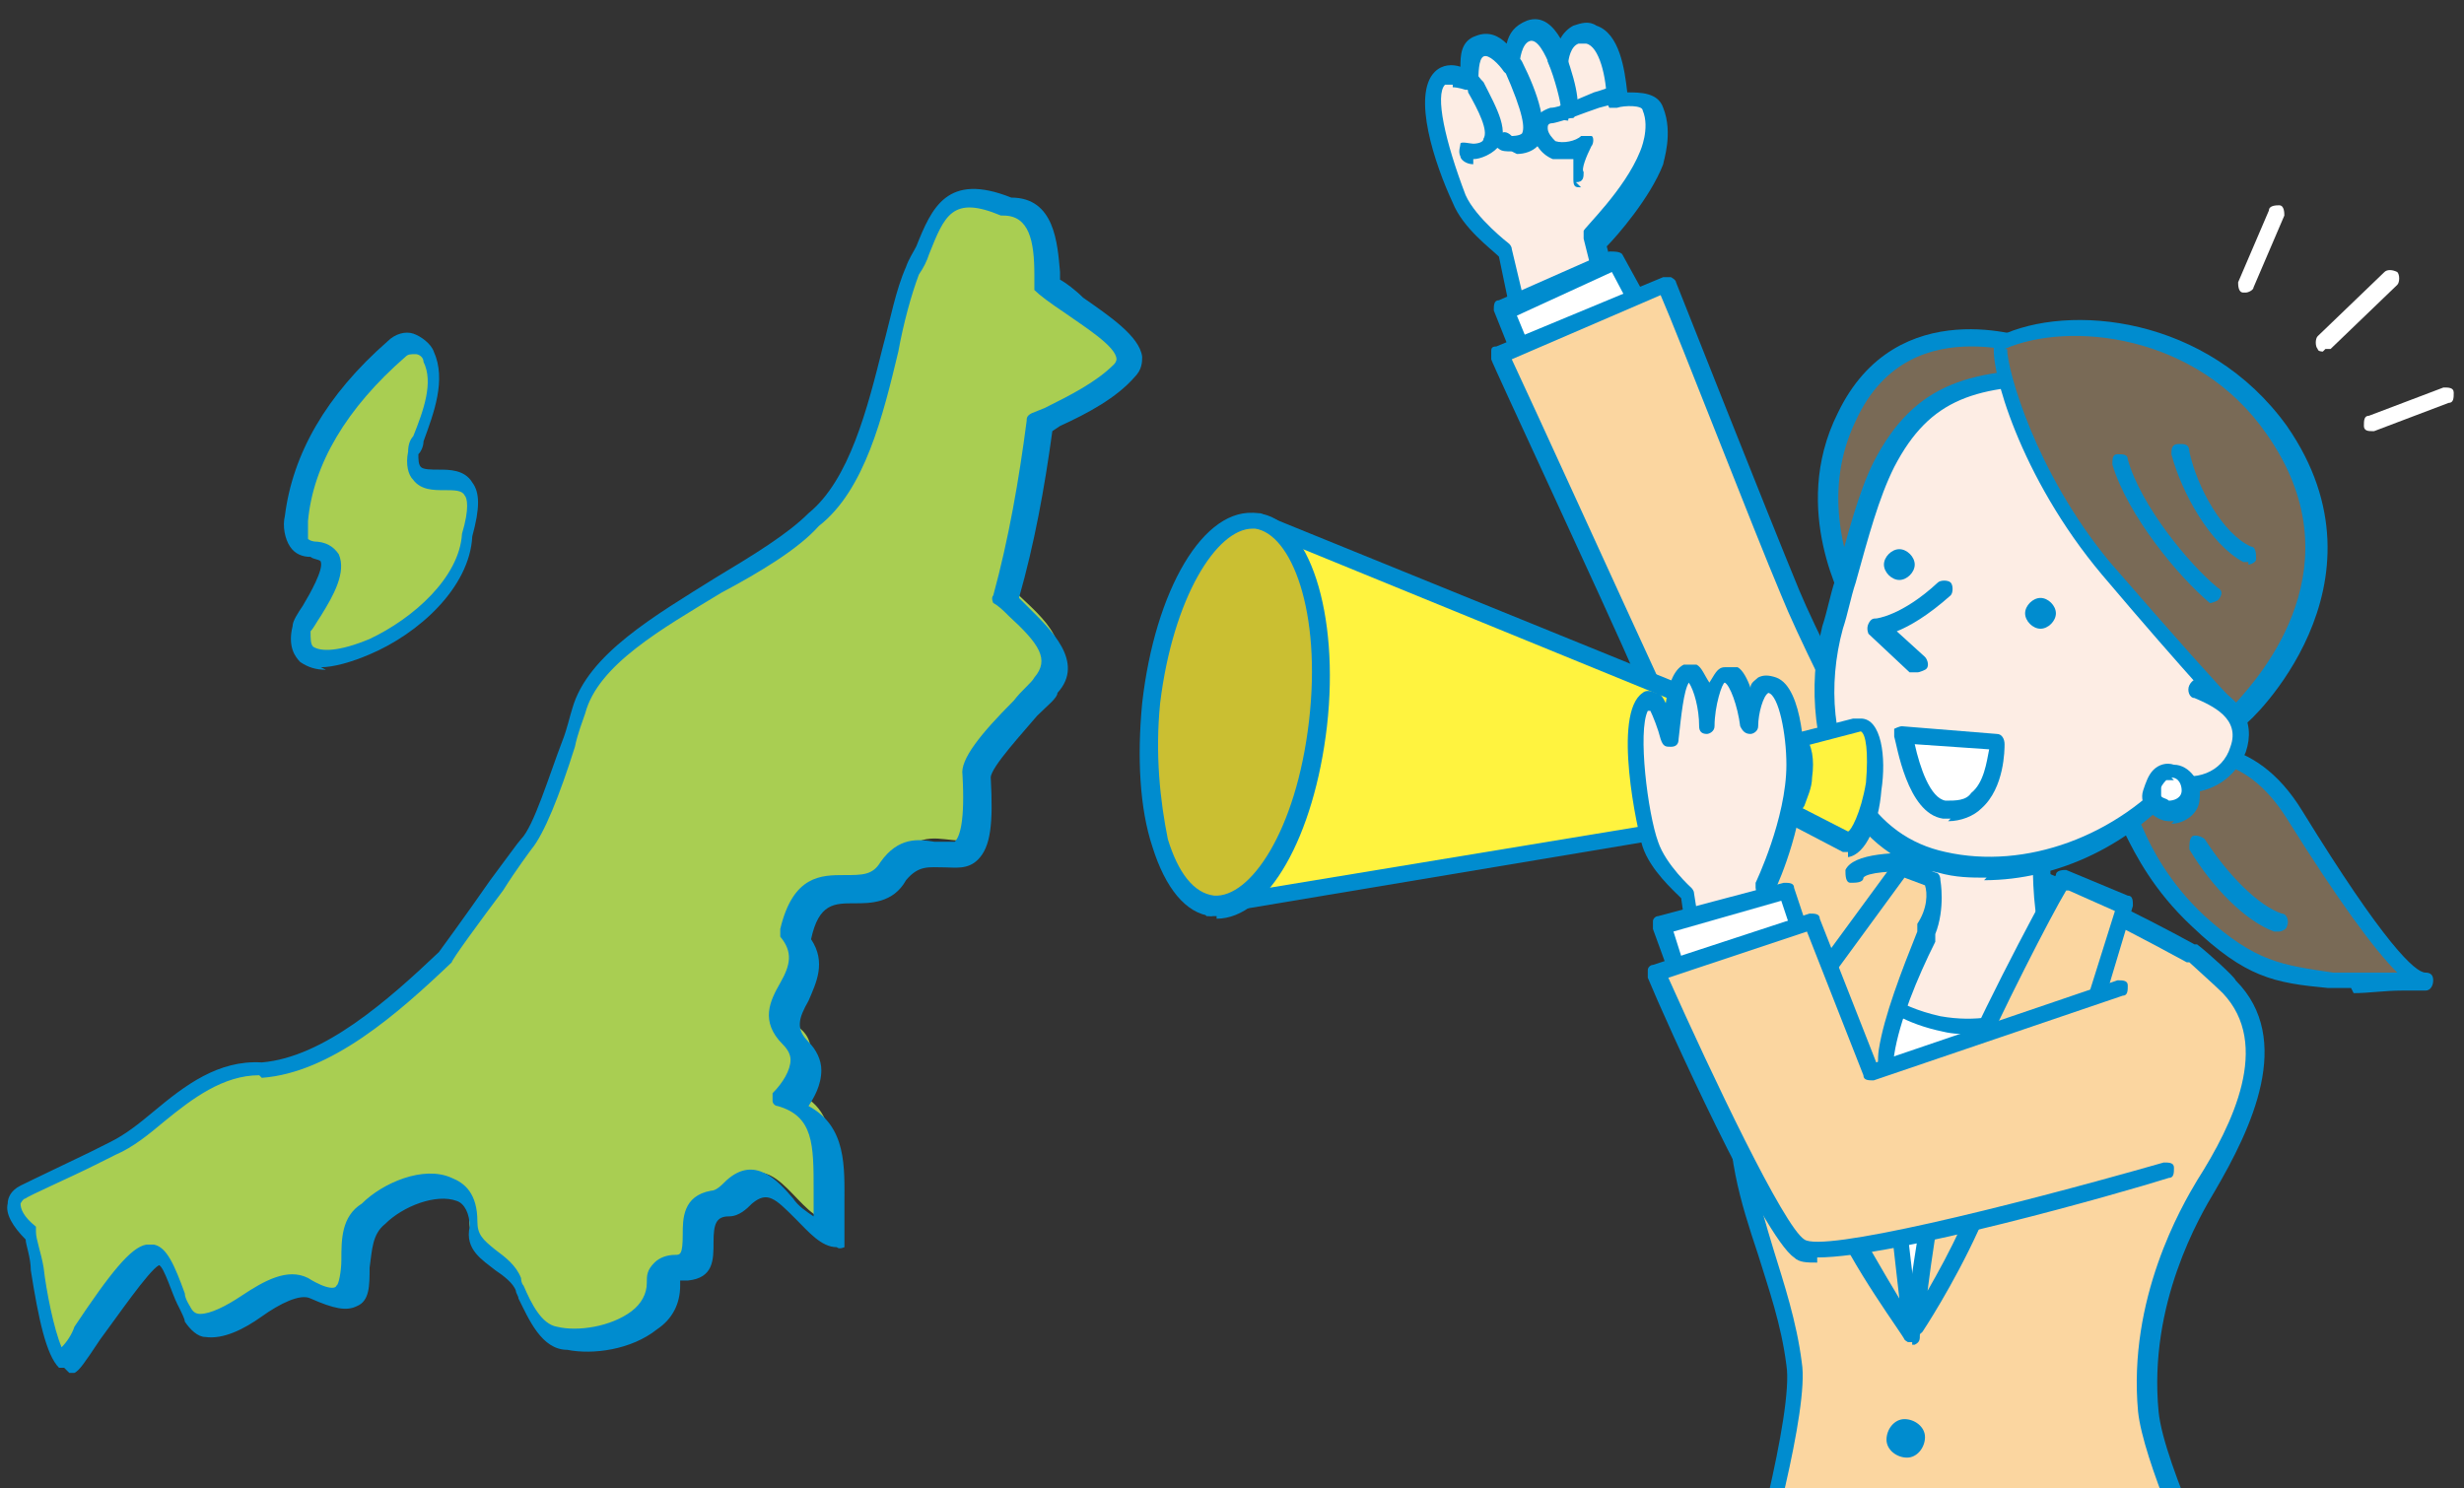
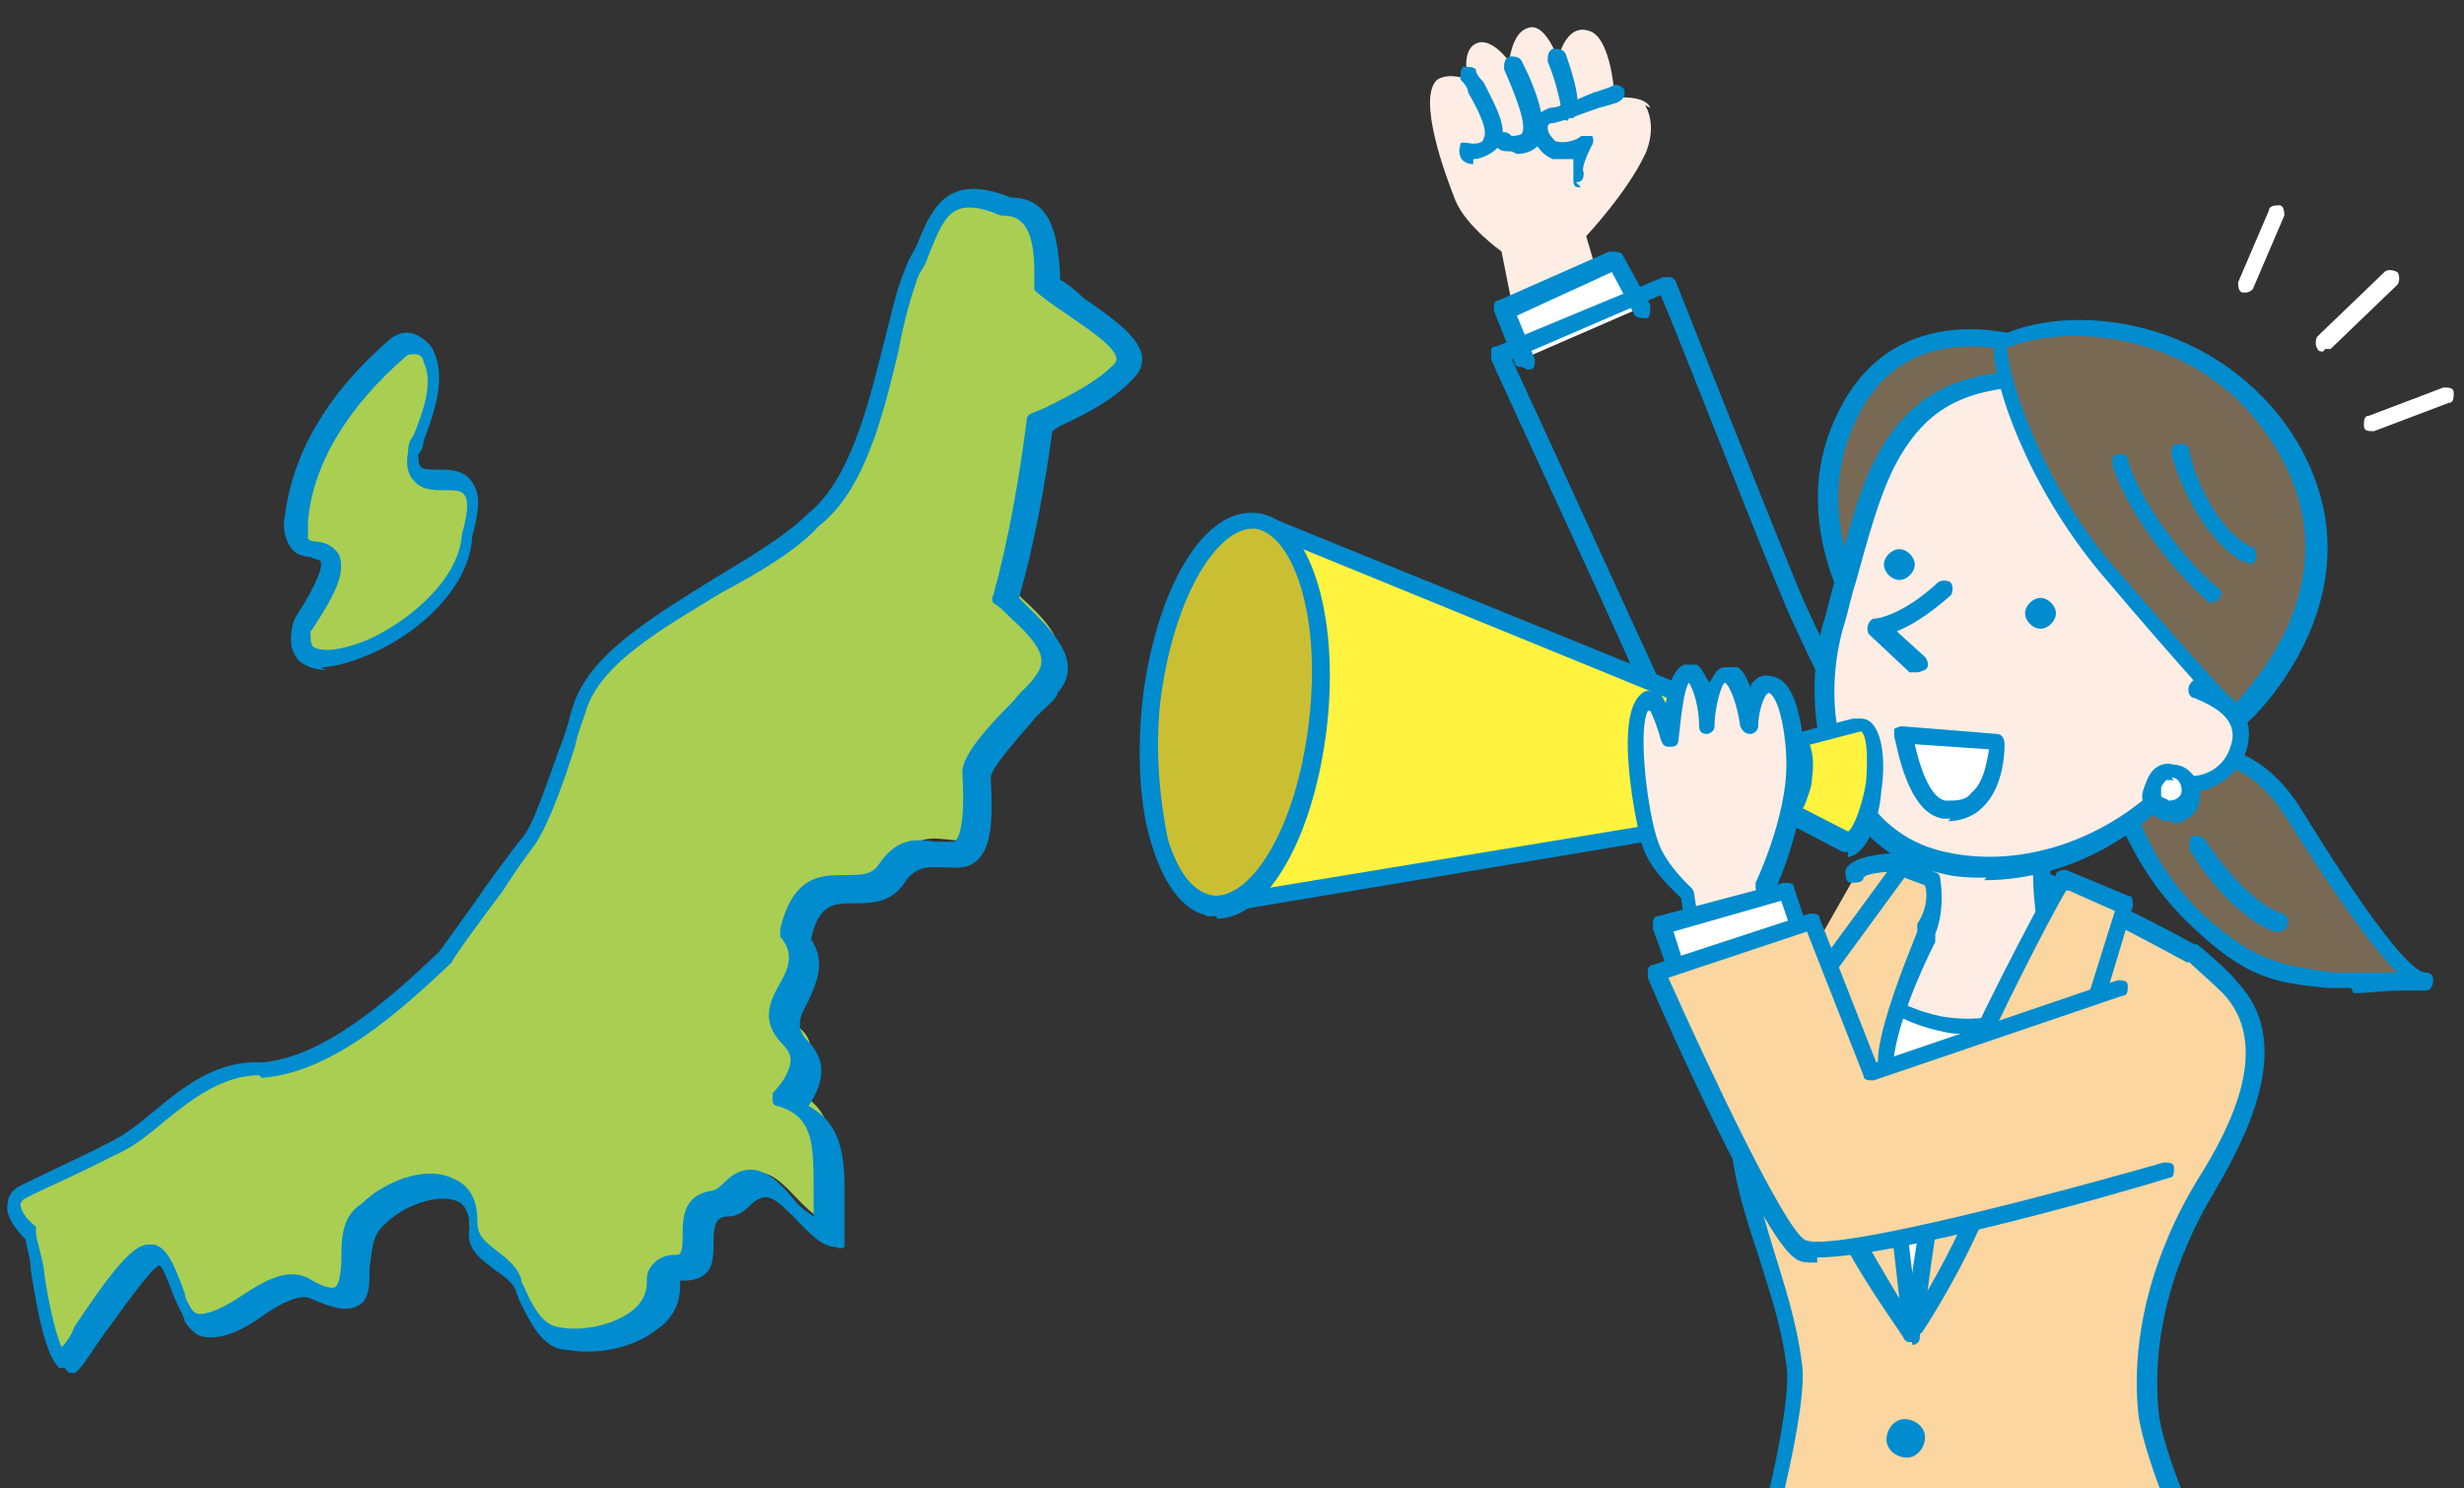
<svg xmlns="http://www.w3.org/2000/svg" id="_レイヤー_2" version="1.1" viewBox="0 0 96 58">
  <rect x="0" y="0" width="96" height="58" fill="#333333" stroke="none" />
  <defs>
    <style>
      .st0 {
        fill: #cabf32;
      }

      .st1 {
        fill: #fff33f;
      }

      .st2 {
        fill: #fdede4;
      }

      .st3 {
        fill: #fff;
      }

      .st4 {
        fill: none;
      }

      .st5 {
        fill: #796a56;
      }

      .st6 {
        fill: #a9ce52;
      }

      .st7 {
        fill: #008ccf;
      }

      .st8 {
        fill: #fbd6a0;
      }

      .st9 {
        fill: #f9be00;
      }

      .st10 {
        clip-path: url(#clippath);
      }
    </style>
    <clipPath id="clippath">
      <rect class="st4" width="96" height="58" />
    </clipPath>
  </defs>
  <g id="_レイヤー_1-2">
    <g class="st10">
      <g>
        <g>
          <g>
            <path class="st6" d="M15.5,13.6c-2,1.7-3.6,4-3.9,6.6-.2.5,0,1.2.6,1.2,1.7.2-.2,2.4-.4,3.1-.7,3,6.4,0,6.5-3.6,1.1-3.8-2.3-.9-2.1-3.2.4-1.1,1.2-2.6.6-3.8h0c-.2-.5-.9-.7-1.3-.3h0Z" />
            <path class="st7" d="M12.7,26.1c-.4,0-.7-.1-1-.3-.2-.2-.5-.6-.3-1.4,0-.2.2-.5.4-.8.3-.5.8-1.4.7-1.7,0-.1-.3-.1-.4-.2-.3,0-.6-.1-.8-.4-.2-.3-.3-.8-.2-1.2.3-2.4,1.6-4.7,4-6.8.3-.3.7-.4,1-.3s.7.4.8.7c.5,1.1,0,2.4-.4,3.5,0,.2-.1.4-.2.5,0,.2,0,.4.1.5.1.1.4.1.7.1.4,0,1,0,1.3.5.3.4.3,1,0,2.1-.1,2-2.1,3.8-4,4.6-.7.3-1.4.5-1.9.5ZM12.2,21.1c.5,0,.8.2,1,.5.3.7-.2,1.6-.7,2.4-.2.3-.3.5-.4.6,0,.3,0,.5.1.6.3.2,1,.2,2.2-.3,1.7-.8,3.5-2.4,3.6-4.1,0,0,0,0,0,0,.3-1,.2-1.4.1-1.5-.1-.2-.4-.2-.8-.2-.4,0-.9,0-1.2-.4-.2-.2-.3-.6-.2-1.1,0-.3.1-.5.2-.6.4-1,.8-2.1.4-2.9,0-.2-.2-.3-.3-.3-.2,0-.3,0-.4.1h0c-2.3,2-3.6,4.2-3.8,6.4,0,.3,0,.5,0,.7,0,0,.1.1.3.1h0ZM15.5,13.6h0Z" />
          </g>
          <g>
            <path class="st6" d="M40.5,16.3c1.1-.5,2.5-1.1,3.3-2h0c1.1-1.1-2.6-2.8-3-3.4-.1-1.1,0-3.1-1.6-3-2.6-1-2.8.6-3.7,2.5-1.1,2.7-1.4,7.6-3.8,9.6-2.2,2.4-8.2,4.2-9.2,7.5-.4,1.2-1.4,4.4-2,5.1-.2.2-3.1,4.3-3.2,4.5-1.8,1.8-4.5,4.2-7.1,4.4-2.4,0-3.9,2.2-5.7,3.1-.2,0-3.4,1.6-3.5,1.6-.8.5-.1,1.2.3,1.7.2.8.6,4.4,1.2,5h0c.4-.2,3-4.7,3.6-4.3.5,0,1,2,1.2,2.3,1.1,1.7,3.3-1.7,4.7-1,2.9,1.6,1-1.9,2.4-2.9,1.1-1.1,3.9-2,3.9.4-.2,1.2,1.4,1.3,1.8,2.3.4.8.8,2,1.8,2.1,1.4.3,3.9-.4,3.9-2.1,0-.4.3-.7.7-.7,1.4,0-.1-2.2,1.5-2.5.3,0,.5-.3.8-.5,1.5-1.2,2.3,1.5,3.6,1.6-.2-1.8.7-4.4-1.6-5.1.6-.6,1.2-1.7.4-2.4h0c-1.4-1.4,1.2-2.6,0-4.2.7-3.2,2.8-.7,3.9-2.5h0c1.4-2.1,3.6,1.6,3.2-3.7-.1-.8,2.3-3,2.6-3.6,1.1-1.2-.9-2.5-1.6-3.3h0c.6-2.2,1-4.5,1.3-6.8Z" />
            <path class="st7" d="M2.5,53.3c0,0-.2,0-.2,0-.5-.5-.8-1.9-1.1-3.8,0-.5-.2-1-.2-1.2-.5-.5-.8-1-.7-1.4,0-.2.1-.5.5-.7,0,0,.4-.2,2.7-1.3l.8-.4c.6-.3,1.1-.7,1.7-1.2,1.2-1,2.5-2,4.2-1.9,2.4-.2,4.9-2.4,6.9-4.3,0,0,1.1-1.5,2-2.8.6-.8,1.1-1.5,1.2-1.6.5-.5,1.1-2.5,1.6-3.8.2-.5.3-1,.4-1.3.6-2.1,3.2-3.6,5.6-5.1,1.5-.9,2.8-1.7,3.6-2.5,1.6-1.3,2.3-4.1,2.9-6.5.3-1.1.5-2.2.9-3.1.1-.3.3-.6.4-.8.6-1.5,1.2-2.9,3.7-1.9h0c1.7,0,1.8,1.8,1.9,2.9,0,.1,0,.2,0,.3.2.1.6.4.9.7,1,.7,2.2,1.5,2.3,2.3,0,.2,0,.5-.3.8-.7.8-1.8,1.4-2.9,1.9l-.3.2c-.3,2.2-.7,4.4-1.3,6.5.1.1.2.2.4.4.8.8,2.2,2.1,1.1,3.3,0,.2-.4.5-.8.9-.5.6-1.8,2-1.8,2.4.1,1.8,0,2.7-.5,3.2-.4.4-.9.3-1.3.3-.6,0-1-.1-1.5.5-.5.9-1.4.9-2,.9-.8,0-1.4,0-1.7,1.4.6.9.2,1.7-.1,2.4-.4.7-.5,1.1,0,1.6.3.3.5.7.5,1.1,0,.6-.3,1.1-.5,1.4,1.5.8,1.4,2.4,1.4,3.8,0,.5,0,1,0,1.4,0,0,0,.2,0,.3,0,0-.2.1-.3,0-.6,0-1.1-.6-1.6-1.1-.8-.8-1.1-1.1-1.7-.6-.2.2-.5.5-.9.5-.5,0-.6.3-.6,1s0,1.4-1,1.5c-.2,0-.2,0-.3,0,0,0,0,.1,0,.2,0,.7-.3,1.3-.9,1.7-1,.8-2.5,1-3.5.8-1,0-1.5-1.2-1.9-2,0-.1-.1-.2-.1-.3-.1-.3-.5-.6-.8-.8-.5-.4-1.2-.8-1-1.7,0-.5-.2-.9-.5-1-.8-.3-2.1.2-2.8.9-.5.4-.5,1-.6,1.7,0,.7,0,1.3-.5,1.5-.4.2-.9.1-1.8-.3-.4-.2-1.2.2-1.9.7-.7.5-1.5.9-2.2.8-.3,0-.6-.3-.8-.6,0-.1-.1-.3-.3-.7-.2-.4-.5-1.4-.7-1.5h0c-.4.2-1.7,2.1-2.3,2.9-.6.9-.8,1.2-1,1.3,0,0-.1,0-.2,0h0ZM10.1,41.9c-1.4,0-2.6.9-3.7,1.8-.6.5-1.2,1-1.9,1.3l-.8.4c-1,.5-2.6,1.2-2.7,1.3-.1,0-.2.2-.2.2,0,.2.1.5.6.9,0,0,0,0,0,.2,0,.3.2.8.3,1.4.1.9.4,2.4.7,3.1.2-.2.4-.5.5-.8,1.4-2.1,2.2-3.1,2.8-3.2.1,0,.2,0,.3,0,.5.1.8.8,1.2,1.9,0,.2.2.5.2.5.1.2.2.3.4.3.4,0,1-.3,1.6-.7.9-.6,1.8-1.1,2.6-.7.8.5,1.1.4,1.1.3.1,0,.2-.6.2-1,0-.8,0-1.7.8-2.2.8-.8,2.4-1.5,3.5-1,.5.2,1,.6,1,1.7,0,.5.2.7.7,1.1.4.3.8.6,1,1.1,0,0,0,.2.1.3.3.7.7,1.5,1.3,1.6.8.2,2.1,0,2.9-.6.4-.3.6-.7.6-1.1,0-.3,0-.5.3-.8.2-.2.5-.3.8-.3.2,0,.3,0,.3-.8,0-.6,0-1.5,1.1-1.7.2,0,.4-.2.6-.4,1.1-1,2,0,2.6.7.2.3.5.5.8.7,0-.3,0-.7,0-1,0-1.8,0-2.9-1.4-3.3-.1,0-.2-.1-.2-.2,0-.1,0-.2,0-.3.4-.4.7-.9.7-1.3,0-.2-.1-.4-.3-.6-.9-.9-.5-1.7-.1-2.4.4-.7.5-1.2,0-1.8,0,0,0-.2,0-.3.5-2.1,1.6-2.1,2.5-2.1.7,0,1.1,0,1.4-.5.7-1,1.5-.9,2.1-.8.4,0,.6,0,.8,0,.2-.2.4-.8.3-2.6-.1-.6.7-1.6,2-2.9.3-.4.7-.7.8-.9.6-.7.2-1.3-1-2.4-.2-.2-.4-.4-.6-.5,0,0-.1-.2,0-.3.6-2.2,1-4.5,1.3-6.8,0-.1,0-.2.2-.3l.5-.2c1-.5,2-1,2.7-1.7.1-.1.1-.2.1-.2,0-.5-1.3-1.3-2-1.8-.6-.4-1-.7-1.2-.9,0,0,0-.1,0-.2,0-.1,0-.3,0-.4,0-1.3-.2-2.3-1.2-2.3,0,0,0,0-.1,0-1.9-.8-2.2,0-2.8,1.5-.1.3-.2.5-.4.8-.3.8-.6,1.9-.8,3-.6,2.5-1.3,5.4-3.1,6.8-.8.9-2.3,1.8-3.8,2.6-2.3,1.4-4.8,2.8-5.3,4.7-.1.3-.3.8-.4,1.3-.6,1.9-1.2,3.4-1.7,4,0,0-.6.8-1.1,1.6-.9,1.2-2,2.7-2,2.8-2.1,2-4.7,4.3-7.4,4.5h0,0Z" />
          </g>
        </g>
        <g>
          <g>
            <g>
              <g>
                <g>
                  <path class="st2" d="M64.3,4.2c-.2-.5-1.3-.4-1.4-.4,0-.4-.2-2.4-1-2.6-.9-.3-1.2,1.1-1.2,1.1,0,0-.5-1.5-1.2-1.2-.6.2-.7,1.3-.7,1.3,0,0-.7-1-1.3-.7-.6.3-.3,1.4-.3,1.4,0,0-.7-.3-1.2,0-.8.7.3,3.7.7,4.7s1.8,2,1.8,2l.5,2.5,3.5-.7-.7-2.4s1.6-1.7,2.3-3.2c0,0,.5-1,0-1.9Z" />
-                   <path class="st7" d="M59.2,12.7c-.2,0-.3-.1-.3-.3l-.5-2.4c-.3-.3-1.4-1.1-1.8-2.1-.7-1.5-1.6-4.2-.7-5.1.3-.3.7-.3,1-.2,0-.4,0-1,.6-1.2.5-.2.9,0,1.2.3.1-.4.3-.7.8-.9.6-.2,1,.2,1.3.7.1-.2.3-.4.5-.5.3-.1.6-.2.9,0,.9.3,1.1,1.7,1.2,2.6.5,0,1.2,0,1.4.6.4,1,0,2.1,0,2.2-.5,1.3-1.8,2.8-2.2,3.2l.6,2.2c0,0,0,.2,0,.3s-.1.1-.2.2l-3.5.7h0ZM56.6,3.3c-.1,0-.2,0-.3,0-.4.4,0,2.2.8,4.3.4.9,1.7,1.9,1.7,1.9,0,0,.1.1.1.2l.5,2.1,2.8-.5-.5-2c0-.1,0-.2,0-.3s1.6-1.6,2.2-3.1c0,0,.4-.9.1-1.6,0,0,0,0,0,0,0-.2-.7-.2-1-.1,0,0-.2,0-.3,0,0,0-.1-.2-.1-.2,0-1-.3-2.2-.8-2.3-.2,0-.2,0-.3,0-.3.1-.4.6-.4.8,0,.2-.2.3-.3.3-.2,0-.3,0-.4-.2-.2-.5-.5-1.1-.8-1-.3.1-.4.7-.4,1s0,.3-.2.3-.3,0-.4-.1c-.2-.3-.6-.7-.8-.6-.2.1-.2.7-.2,1,0,.1,0,.3-.1.3s-.2,0-.4,0c0,0-.3-.1-.5-.1h0Z" />
                </g>
                <path class="st7" d="M61.1,4.7c0,0-.2,0-.3-.1-.1-.2-.1-.4,0-.5,0-.1-.2-1-.5-1.7,0-.2,0-.4.2-.5.2,0,.4,0,.5.2.5,1.4.6,2.2.3,2.5,0,0-.2,0-.2,0Z" />
                <path class="st7" d="M58.9,5.9c-.2,0-.4,0-.5-.1-.2-.1-.2-.3,0-.5.1-.2.3-.2.5,0,0,0,.3,0,.4-.1.1-.2.1-.7-.7-2.5,0-.2,0-.4.2-.5.2,0,.4,0,.5.2.6,1.2,1.1,2.6.6,3.3-.2.2-.5.3-.8.3h0Z" />
                <path class="st7" d="M57.4,6.4h0c-.3,0-.5-.2-.5-.3-.1-.2,0-.4,0-.5s.4,0,.5,0c0,0,.4,0,.4-.2.2-.3-.2-1.1-.6-1.8,0-.2-.2-.4-.3-.5,0-.2,0-.4.1-.5.2,0,.4,0,.5.1,0,.2.2.4.3.5.5,1,1.1,2,.5,2.6-.2.2-.6.4-.9.4h0Z" />
                <path class="st7" d="M61.6,7.3c-.2,0-.3,0-.3-.3,0-.2,0-.5,0-.8-.3,0-.6,0-.8,0-.5-.2-.8-.7-.8-1.2,0-.2.1-.6.7-.8.4,0,1.2-.4,1.7-.6.7-.2.8-.3.8-.3.2,0,.4.1.4.3,0,.2-.1.3-.3.4,0,0-.3.1-.7.2-.6.2-1.3.5-1.8.6-.2,0-.2.1-.2.2,0,.2.2.4.3.5.3.1.8,0,1-.2.1,0,.3,0,.4,0s.1.3,0,.4c-.2.4-.4.9-.3,1,0,.2,0,.4-.3.4,0,0,0,0,0,0h0Z" />
              </g>
              <g>
                <polyline class="st3" points="63.9 12 62.8 10 58.5 12 59.3 14" />
                <path class="st7" d="M59.3,14.3c-.1,0-.3,0-.3-.2l-.8-2c0-.2,0-.4.2-.4l4.3-1.9c.2,0,.4,0,.5.1l1.1,2c0,.2,0,.4-.1.5-.2,0-.4,0-.5-.1l-.9-1.7-3.7,1.7.7,1.7c0,.2,0,.4-.2.4,0,0,0,0-.1,0h0Z" />
              </g>
              <g>
-                 <path class="st8" d="M76.1,36s-5.2-9.8-6.4-12.8c-1.2-2.9-4.8-12.1-4.8-12.1l-6.5,2.7s4.4,9.5,5.7,12.6c1.9,4.4,5.6,14.5,5.2,13.9" />
                <path class="st7" d="M69.3,40.7c-.1,0-.2,0-.3-.2s0-.2,0-.3c-.3-1.2-3.4-9.7-5.2-13.7-1.3-3-5.7-12.4-5.7-12.5,0,0,0-.2,0-.3s0-.2.2-.2l6.5-2.7c0,0,.2,0,.3,0,0,0,.2.1.2.2,0,0,3.6,9.1,4.8,12,1.2,2.9,6.4,12.6,6.4,12.7,0,.2,0,.4-.2.5-.2,0-.4,0-.5-.2-.2-.4-5.2-9.8-6.4-12.8-1.1-2.6-4-10.1-4.7-11.7l-5.8,2.5c.8,1.7,4.4,9.6,5.6,12.2,1,2.3,2.4,5.9,3.4,8.5,2.1,5.6,2,5.7,1.7,5.8,0,0-.1,0-.2,0h0Z" />
              </g>
            </g>
            <g>
              <path class="st5" d="M83.3,29.2c1.7-.3,4-.9,6,2.2s4.2,6.5,5.1,6.5c-1.4,0-2.6.3-3.7.1-2.1-.2-3.1-.4-5.2-2.3-2-1.9-2.5-3.9-2.8-4" />
              <path class="st7" d="M91.6,38.5c-.3,0-.6,0-.9,0-2.1-.2-3.2-.4-5.3-2.4-1.5-1.4-2.2-2.8-2.6-3.6,0-.2-.2-.4-.2-.4-.2-.1-.2-.3,0-.5s.3-.2.5,0c.2.1.2.3.4.7.3.7,1,2.1,2.4,3.4,2,1.8,3,1.9,5,2.2.7,0,1.6,0,2.5,0-.9-.9-2.3-2.8-4.3-6-1.7-2.7-3.7-2.4-5.3-2.1h-.3c-.2,0-.4,0-.4-.2s0-.4.3-.4h.3c1.6-.3,4.1-.7,6,2.4,3.2,5.2,4.4,6.3,4.8,6.3h0c.2,0,.3.1.3.3,0,.2-.1.4-.3.4-.3,0-.6,0-.9,0-.7,0-1.3.1-1.9.1h0Z" />
            </g>
            <g>
              <path class="st8" d="M67.7,42.2c-.4,4.2,1.5,6.7,2.2,10.9.3,1.9-1.7,8.9-1.8,9.3-.1.3,4.1,1.7,7.4,1.8,6.2.2,11.1-1.6,11.1-1.6,0,0-2.6-5.4-2.9-7.6-.4-4.8,2.2-8.6,2.3-8.8,1.2-1.9,3.2-5.5.9-7.7-.3-.3-1.3-1.2-1.4-1.2,0,0-5.3-2.9-7-3.2-1.6-.3-5.8-.7-6.2,0" />
              <path class="st7" d="M76.6,64.6c-.4,0-.7,0-1.1,0-2.9-.1-7.3-1.3-7.7-1.9,0,0,0-.3,0-.4.2-.4,2.1-7.3,1.8-9.1-.2-1.6-.7-3-1.1-4.3-.7-2.1-1.3-4-1.1-6.7,0-.2.2-.3.4-.3.2,0,.3.2.3.4-.2,2.5.4,4.4,1,6.4.4,1.3.9,2.8,1.1,4.4.3,1.8-1.4,7.9-1.8,9.2.7.4,4.1,1.4,7,1.5,5.1.2,9.3-1,10.6-1.4-.6-1.3-2.5-5.5-2.7-7.4-.4-4.4,1.7-8,2.3-9,1.4-2.2,2.9-5.3,1-7.3-.3-.3-1.2-1.1-1.3-1.2,0,0,0,0-.1,0-3.3-1.8-5.8-3-6.8-3.2-2.1-.4-5.5-.5-5.8-.1,0,.2-.3.2-.5.2-.2,0-.2-.3-.2-.5.6-1.3,6.5-.3,6.6-.3,1.4.3,5,2.1,7,3.2h.1c.4.3,1.5,1.3,1.5,1.4,2.3,2.3.6,5.8-.8,8.2-.6,1-2.6,4.4-2.2,8.6.2,2.1,2.8,7.4,2.8,7.5,0,0,0,.2,0,.3,0,0-.1.2-.2.2,0,0-4.4,1.6-10.1,1.6h0Z" />
            </g>
            <path class="st3" d="M72.1,37.6s9.3,1,9,.9c-.3-.1-6.6,13.4-6.6,13.4,0,0-4.1-5.9-3.6-7.8.5-1.9,1.6-5.8,1.2-6.5h0Z" />
            <g>
              <path class="st2" d="M79.9,31.1s-.4,3.9.4,5.7c.8,1.8.4,1.7.4,1.7,0,0-1.8,1.9-4.8,1.3-2.8-.5-3.3-2.2-3.3-2.2,0,0,1.1,0,2.1-2.2,1-2.3,1-3.8,1-3.8" />
              <path class="st7" d="M76.9,40.3c-.4,0-.8,0-1.2-.1-2.9-.6-3.6-2.4-3.6-2.5,0-.1,0-.2,0-.3,0,0,.2-.2.3-.1,0,0,.9,0,1.7-2,.9-2.2.9-3.6.9-3.7,0-.2.2-.4.3-.4.2,0,.3.1.3.4s0,1.6-1,4c-.7,1.5-1.4,2.1-1.9,2.3.3.5,1.1,1.3,2.9,1.7,2.8.5,4.5-1.1,4.5-1.2,0,0,0,0,0,0,0-.1,0-.5-.4-1.3-.8-1.8-.4-5.7-.4-5.8,0-.2.2-.3.4-.3s.3.2.3.4c0,0-.4,3.8.3,5.5.6,1.4.6,1.8.4,2,0,0-.1.1-.2.1-.3.3-1.7,1.4-3.9,1.4h0ZM80.7,38.2h0Z" />
            </g>
            <g>
              <path class="st8" d="M81.6,39.3l1.2-4-2.4-1s-2.4,4.5-3.9,7.7c-1,2.2-2,10-2,10,0,0,1.2-1.8,2.2-4,1.5-3.2,4.2-6.4,4.2-6.4l-1.6-1.6c1.7-.6,2.2-.6,2.2-.6h0Z" />
              <path class="st7" d="M74.5,52.3s0,0-.1,0c-.2,0-.2-.2-.2-.4,0-.3,1-7.9,2-10.1,1.4-3.2,3.8-7.6,3.9-7.7,0-.2.3-.2.4-.2l2.4,1c.2,0,.2.2.2.4l-1.2,4c0,.1-.2.2-.3.2h0s-.4,0-1.6.4l1.2,1.2c.1.1.1.3,0,.5,0,0-2.7,3.3-4.1,6.3-1,2.2-2.2,4-2.2,4,0,0-.2.2-.3.2h0ZM80.5,34.7c-.6,1-2.5,4.7-3.7,7.4-.7,1.5-1.4,5.8-1.7,8.2.4-.7.9-1.6,1.3-2.5,1.3-2.7,3.4-5.4,4-6.3l-1.4-1.4c0,0-.1-.2,0-.3s.1-.2.2-.2c1.1-.4,1.8-.5,2.1-.6l1.1-3.5-1.8-.8h0ZM81.6,39.3h0Z" />
            </g>
            <g>
              <path class="st8" d="M73.5,40.9c.2-1.4,1-3.3,1.6-4.8.4-.9.2-1.9.2-1.9l-1.2-.5-3.3,4.5,1.4,1.6s-2.2.4-2.2.5c0,.2.8,4.8,1.6,6.7s2.9,4.8,2.9,4.8c0,0-1.2-9.4-1-11h0Z" />
              <path class="st7" d="M74.5,52.3c-.1,0-.2,0-.3-.1,0-.1-2.1-2.9-2.9-4.9-.8-2-1.7-6.7-1.7-6.9s0-.4,1.9-.7l-1-1.2c-.1-.1-.1-.3,0-.4l3.3-4.5c0-.1.3-.2.4-.1l1.2.5c.1,0,.2.1.2.3,0,0,.2,1.1-.2,2.1v.3c-.7,1.4-1.4,3.1-1.6,4.4h0c-.2,1.2.6,7.7,1,10.9,0,.2,0,.3-.2.4,0,0,0,0-.1,0h0ZM70.4,40.6c.2,1,.9,4.7,1.6,6.4.5,1.1,1.4,2.6,2,3.6-.3-2.7-1-8.4-.8-9.7h0c.2-1.3.9-3.1,1.5-4.6v-.3c.4-.6.4-1.2.3-1.5l-.8-.3-3,4.1,1.2,1.4c0,0,.1.2,0,.3s-.1.2-.3.2c-.7.1-1.5.3-1.9.4h0ZM73.5,40.9h0Z" />
            </g>
            <g>
              <path class="st5" d="M79,13.5s-4.9-1.8-7.1,2.7c-1.8,3.7.3,7.3.3,7.3,0,0,6.8-10,6.8-10Z" />
              <path class="st7" d="M72.2,23.9h0c-.1,0-.2,0-.3-.2,0-.1-2.2-3.8-.3-7.6,2.3-4.8,7.5-2.9,7.5-2.9,0,0,.2.1.2.2s0,.2,0,.3l-6.8,10c0,.1-.2.1-.3.1h0ZM76.8,13.5c-1.5,0-3.4.5-4.5,2.9-1.3,2.7-.4,5.3,0,6.4l6.2-9.1c-.4-.1-1-.2-1.7-.2h0Z" />
            </g>
            <g>
              <path class="st2" d="M73.4,18.1c-.9,1.7-1.3,3.9-2,6.4-1.1,3.8.4,8.3,4.2,9.2,3.6.8,7.2-.9,9.3-3.5,1.4-1.7,3.1-5.3,3.1-7.9,0-2.5-3.2-7.6-7.1-7.7-3.8,0-6,.4-7.6,3.4Z" />
              <path class="st7" d="M77.4,34.2c-.6,0-1.2,0-1.9-.2-1.6-.3-2.8-1.3-3.7-2.7-1.1-1.9-1.4-4.5-.8-6.9.2-.6.3-1.2.5-1.8.5-1.8.9-3.4,1.5-4.6h0c1.6-3.1,3.8-3.7,7.9-3.6,4.1,0,7.4,5.3,7.4,8,0,2.6-1.7,6.3-3.2,8.1-2,2.4-4.9,3.8-7.8,3.8h0ZM80.6,15c-3.6,0-5.4.5-6.8,3.2h0c-.6,1.2-1,2.7-1.5,4.5-.2.6-.3,1.2-.5,1.8-.6,2.2-.4,4.6.7,6.3.8,1.3,1.9,2.1,3.3,2.4,3.1.7,6.7-.6,9-3.3,1.4-1.6,3-5.2,3-7.6,0-2.4-3.1-7.3-6.7-7.3h-.4ZM73.4,18.1h0Z" />
            </g>
            <g>
              <path class="st5" d="M78,13.4c-.4.2.7,4.9,4.1,8.8,3.3,3.9,5.1,5.8,5.1,5.8,0,0,5.8-5.2,1.5-11.2-2.8-4-7.9-4.7-10.7-3.4h0Z" />
              <path class="st7" d="M87.2,28.3c0,0-.2,0-.2-.1,0,0-1.8-1.9-5.1-5.8-3.2-3.8-4.4-8.1-4.2-9,0-.2.2-.3.2-.3h0c2.7-1.3,8.1-.8,11.2,3.5,4.3,6.2-1.5,11.6-1.6,11.6,0,0-.2,0-.2,0ZM78.2,13.6c0,.8,1.1,4.8,4,8.3,2.6,3,4.3,4.9,4.9,5.5,1-1.1,4.8-5.4,1.2-10.5-2.7-3.9-7.7-4.4-10.2-3.3h0Z" />
            </g>
            <path class="st7" d="M80.1,23.9c0,.3-.3.6-.6.6-.3,0-.6-.3-.6-.6,0-.3.3-.6.6-.6.3,0,.6.3.6.6Z" />
            <path class="st7" d="M74.6,22c0,.3-.3.6-.6.6-.3,0-.6-.3-.6-.6,0-.3.3-.6.6-.6.3,0,.6.3.6.6Z" />
            <path class="st7" d="M86.3,23.5c0,0-.2,0-.2,0-1.2-1-3.2-3.4-3.8-5.4,0-.2,0-.4.2-.4.2,0,.4,0,.4.2.5,1.8,2.4,4.1,3.5,5,.2.1.2.3,0,.5,0,0-.2.1-.3.1h0Z" />
            <path class="st7" d="M87.6,21.9c0,0-.1,0-.2,0-1.3-.7-2.4-2.7-2.8-4.2,0-.2,0-.4.3-.4.2,0,.4,0,.4.3.3,1.4,1.3,3.2,2.4,3.7.2,0,.2.3.2.5,0,.1-.2.2-.3.2h0Z" />
            <path class="st7" d="M74.6,26.2c0,0-.2,0-.2,0l-1.6-1.5c0,0-.1-.2,0-.4s.2-.2.3-.2c0,0,1-.1,2.4-1.4.1-.1.4-.1.5,0s.1.4,0,.5c-.9.8-1.6,1.2-2.1,1.4l1.1,1c.1.1.2.4,0,.5,0,0-.2.1-.3.1h0Z" />
            <g>
              <path class="st2" d="M85.8,26.9c1.2.4,2,1.3,1.6,2.4-.4,1.1-1.7,1.6-2.9,1.2" />
              <path class="st7" d="M85.3,31c-.3,0-.6,0-1-.2-.2,0-.3-.3-.2-.5s.3-.3.4-.2c1,.4,2.1,0,2.4-1,.4-1.1-.7-1.6-1.4-1.9-.2,0-.3-.3-.2-.5s.3-.3.4-.2c1.6.6,2.2,1.6,1.8,2.8-.4,1-1.3,1.6-2.4,1.6h0Z" />
            </g>
            <g>
              <path class="st3" d="M85.4,31c0,.4-.5.7-.9.7s-.7-.5-.7-.9c0-.4.5-.7.9-.7s.7.5.7.9Z" />
              <path class="st7" d="M84.7,32c0,0,0,0-.2,0-.3,0-.6-.2-.8-.4s-.3-.5-.2-.8.2-.6.4-.8.5-.3.8-.2c.6,0,1.1.7,1,1.3,0,.6-.6,1-1.1,1ZM84.7,30.4c0,0-.2,0-.3,0,0,0-.2.2-.2.3s0,.2,0,.3.2.1.3.2c.2,0,.5-.1.5-.4,0-.2-.1-.5-.4-.5h0Z" />
            </g>
            <path class="st7" d="M73.5,56.1c0,.4.4.7.8.7.4,0,.7-.4.7-.8,0-.4-.4-.7-.8-.7-.4,0-.7.4-.7.8Z" />
            <g>
              <path class="st3" d="M77.9,28.9s0,2.9-2.1,2.6c-1.2-.2-1.6-2.9-1.6-2.9l3.7.3h0Z" />
              <path class="st7" d="M76,31.9c-.1,0-.2,0-.3,0-1.4-.2-1.8-2.9-1.9-3.2,0-.1,0-.2,0-.3,0,0,.2-.1.3-.1l3.7.3c.2,0,.3.2.3.4s0,1.7-.9,2.5c-.3.3-.8.5-1.3.5h0ZM74.6,29c.2.9.6,2.1,1.2,2.2.4,0,.8,0,1-.3.5-.4.6-1.2.7-1.7l-2.9-.2h0Z" />
            </g>
            <g>
-               <path class="st9" d="M67.7,42.2s1.3-3.6,2.2-5" />
              <path class="st7" d="M67.7,42.6s0,0-.1,0c-.2,0-.3-.3-.2-.5,0-.2,1.3-3.6,2.2-5.1,0-.2.3-.2.5-.1s.2.3.1.5c-.9,1.4-2.1,4.9-2.1,5,0,.1-.2.2-.3.2h0Z" />
            </g>
            <g>
              <g>
                <path class="st1" d="M72.5,28.2h0s0,0-.1,0l-4.7,1.2h0c-.1,0-.3.2-.3.5,0,.3,0,.6.2.6h0l4.4,2.3h0c.4,0,.9-1,1.1-2.3.2-1.3,0-2.4-.5-2.4h0Z" />
                <path class="st7" d="M72,33.2c0,0,0,0-.2,0l-4.4-2.3c-.3-.1-.4-.5-.4-.9,0-.5.3-.8.5-.8h0l4.7-1.2c0,0,.2,0,.3,0h0c.8,0,1,1.5.8,2.8-.1,1.3-.6,2.5-1.3,2.6,0,0,0,0,0,0h0ZM67.7,30.2h0l4.3,2.2c.1,0,.5-.7.7-1.9.1-1.2,0-1.9-.2-2l-4.6,1.2s0,0,0,0c0,0,0,.1,0,.2,0,.1,0,.2,0,.2h0ZM67.6,29.8h0Z" />
              </g>
              <g>
                <path class="st1" d="M69.8,28.8h0s-20.9-8.6-20.9-8.6l-.2,1.5-1.4,12.1-.2,1.5,22.2-3.7h0c.3,0,.7-.6.8-1.4,0-.8-.1-1.5-.5-1.5h0Z" />
                <path class="st7" d="M47.2,35.7c0,0-.2,0-.2,0,0,0-.1-.2-.1-.3l1.7-15.1c0-.1,0-.2.2-.3,0,0,.2,0,.3,0l20.9,8.5s0,0,0,0c0,0,.2.1.3.2.3.3.4.9.3,1.6,0,.4-.2.8-.3,1.1-.3.5-.7.6-.8.5h0l-22.1,3.7h0ZM49.2,20.8l-1.6,14.1,21.8-3.6h.2c0,0,.3-.4.4-1s0-1.1-.2-1.1c0,0-.1,0-.2-.1l-20.3-8.3h0Z" />
              </g>
              <g>
                <ellipse class="st0" cx="48.1" cy="27.8" rx="7.5" ry="3.3" transform="translate(15.1 72.5) rotate(-83.6)" />
                <path class="st7" d="M47.4,35.7c0,0-.1,0-.2,0-1-.1-1.8-1.1-2.3-2.7-.5-1.5-.6-3.5-.4-5.6.5-4.4,2.4-7.7,4.5-7.4,2,.2,3.2,3.9,2.7,8.3h0c-.5,4.3-2.3,7.5-4.3,7.5h0ZM48.8,20.6c-1.4,0-3.1,2.7-3.6,6.8-.2,2,0,3.8.3,5.3.4,1.3,1,2.1,1.8,2.2,1.4.1,3.2-2.5,3.7-6.8s-.7-7.3-2.1-7.5h-.1ZM51.3,28.2h0Z" />
              </g>
            </g>
            <g>
              <g>
                <path class="st2" d="M69.9,29.8c0-.7-.2-2.8-.9-3.1-.8-.3-.9,1.6-.9,1.6,0,0-.3-2.2-1-2-.6.1-.7,2-.7,2,0,0-.2-2.4-.8-2.1-.5.2-.7,2.6-.7,2.6,0,0-.5-1.7-.9-1.4-.8.6-.2,4.7.2,5.6.3,1,1.5,1.9,1.5,1.9l.3,2.2,3.1-.3-.4-2.1s1.2-2.5,1.2-4.8h0Z" />
                <path class="st7" d="M66.1,37.4c-.2,0-.3-.1-.3-.3l-.3-2.1c-.3-.3-1.2-1.1-1.5-2-.2-.6-1.2-5.2,0-6,.1-.1.3-.1.5,0,.2,0,.3.2.4.4.1-.7.3-1.3.7-1.5.2,0,.3,0,.5,0,.2.1.3.4.5.7.2-.3.3-.6.6-.6.2,0,.4,0,.5,0,.2.1.4.5.5.8,0-.2.2-.3.3-.4.2-.1.4-.1.7,0,1.1.4,1.1,3.3,1.1,3.5h0c0,2.1-.9,4.3-1.2,4.9l.4,2c0,0,0,.2,0,.3,0,0-.2.1-.2.1l-3.1.3h0,0ZM64.2,27.7c-.4.8,0,4,.4,5.1.3.9,1.3,1.8,1.3,1.8,0,0,.1.1.1.2l.3,1.9,2.4-.3-.3-1.8c0,0,0-.2,0-.2,0,0,1.2-2.5,1.2-4.6h0c0-1.2-.3-2.7-.7-2.8-.2.1-.4.8-.4,1.3,0,.2-.2.3-.3.3-.2,0-.3-.1-.4-.3-.1-.8-.4-1.6-.6-1.7-.1,0-.4.9-.4,1.7,0,.2-.2.3-.3.3h0c-.2,0-.3-.1-.3-.3,0-.7-.2-1.4-.4-1.7-.2.3-.3,1.3-.4,2.2,0,.2-.1.3-.3.3-.2,0-.3,0-.4-.3-.1-.4-.3-.9-.4-1.1h0Z" />
              </g>
              <g>
                <polyline class="st3" points="70.3 36.7 69.6 34.6 64.8 36 65.5 38.2" />
                <path class="st7" d="M65.5,38.6c-.2,0-.3,0-.3-.2l-.8-2.2c0,0,0-.2,0-.3s.1-.2.2-.2l4.9-1.3c.2,0,.4,0,.4.2l.7,2.1c0,.2,0,.4-.2.4-.2,0-.4,0-.4-.2l-.6-1.8-4.2,1.2.6,1.9c0,.2,0,.4-.2.4,0,0,0,0-.1,0h0Z" />
              </g>
              <g>
                <path class="st8" d="M82.6,38.5l-9.7,3.3-2.3-5.9-6.1,2.1s4.4,10,5.6,10.7c1.3.8,14.3-3,14.3-3" />
                <path class="st7" d="M70.8,49.2c-.4,0-.7,0-.9-.2-1.2-.8-5-9.2-5.7-10.9,0,0,0-.2,0-.3s.1-.2.2-.2l6.1-2c.2,0,.4,0,.4.2l2.2,5.6,9.4-3.2c.2,0,.4,0,.4.2,0,.2,0,.4-.2.4l-9.7,3.3c-.2,0-.4,0-.4-.2l-2.2-5.6-5.4,1.8c1.7,3.8,4.5,9.7,5.3,10.2.7.5,7.7-1.2,14-3,.2,0,.4,0,.4.2,0,.2,0,.4-.2.4-1.9.6-10.7,3.1-13.7,3.1Z" />
              </g>
            </g>
            <path class="st7" d="M88.7,36.3s0,0-.1,0c-1.1-.4-2.4-1.7-3.3-3.2,0-.2,0-.4.1-.5s.4,0,.5.1c.9,1.4,2.1,2.6,3,2.9.2,0,.3.3.2.5,0,.1-.2.2-.3.2h0Z" />
          </g>
          <g>
            <path class="st3" d="M87.5,11.4s0,0-.1,0c-.2,0-.2-.3-.2-.4l1.2-2.8c0-.2.3-.2.4-.2.2,0,.2.3.2.4l-1.2,2.8c0,.1-.2.2-.3.2h0Z" />
            <path class="st3" d="M90.5,13.7c0,0-.2,0-.2-.1-.1-.1-.1-.4,0-.5l2.6-2.5c.1-.1.3-.1.5,0,.1.1.1.4,0,.5l-2.6,2.5c0,0-.2,0-.2,0h0Z" />
            <path class="st3" d="M92.4,16.8c-.1,0-.3,0-.3-.2,0-.2,0-.4.2-.4l2.9-1.1c.2,0,.4,0,.4.2s0,.4-.2.4l-2.9,1.1s0,0-.1,0h0Z" />
          </g>
        </g>
      </g>
    </g>
  </g>
</svg>